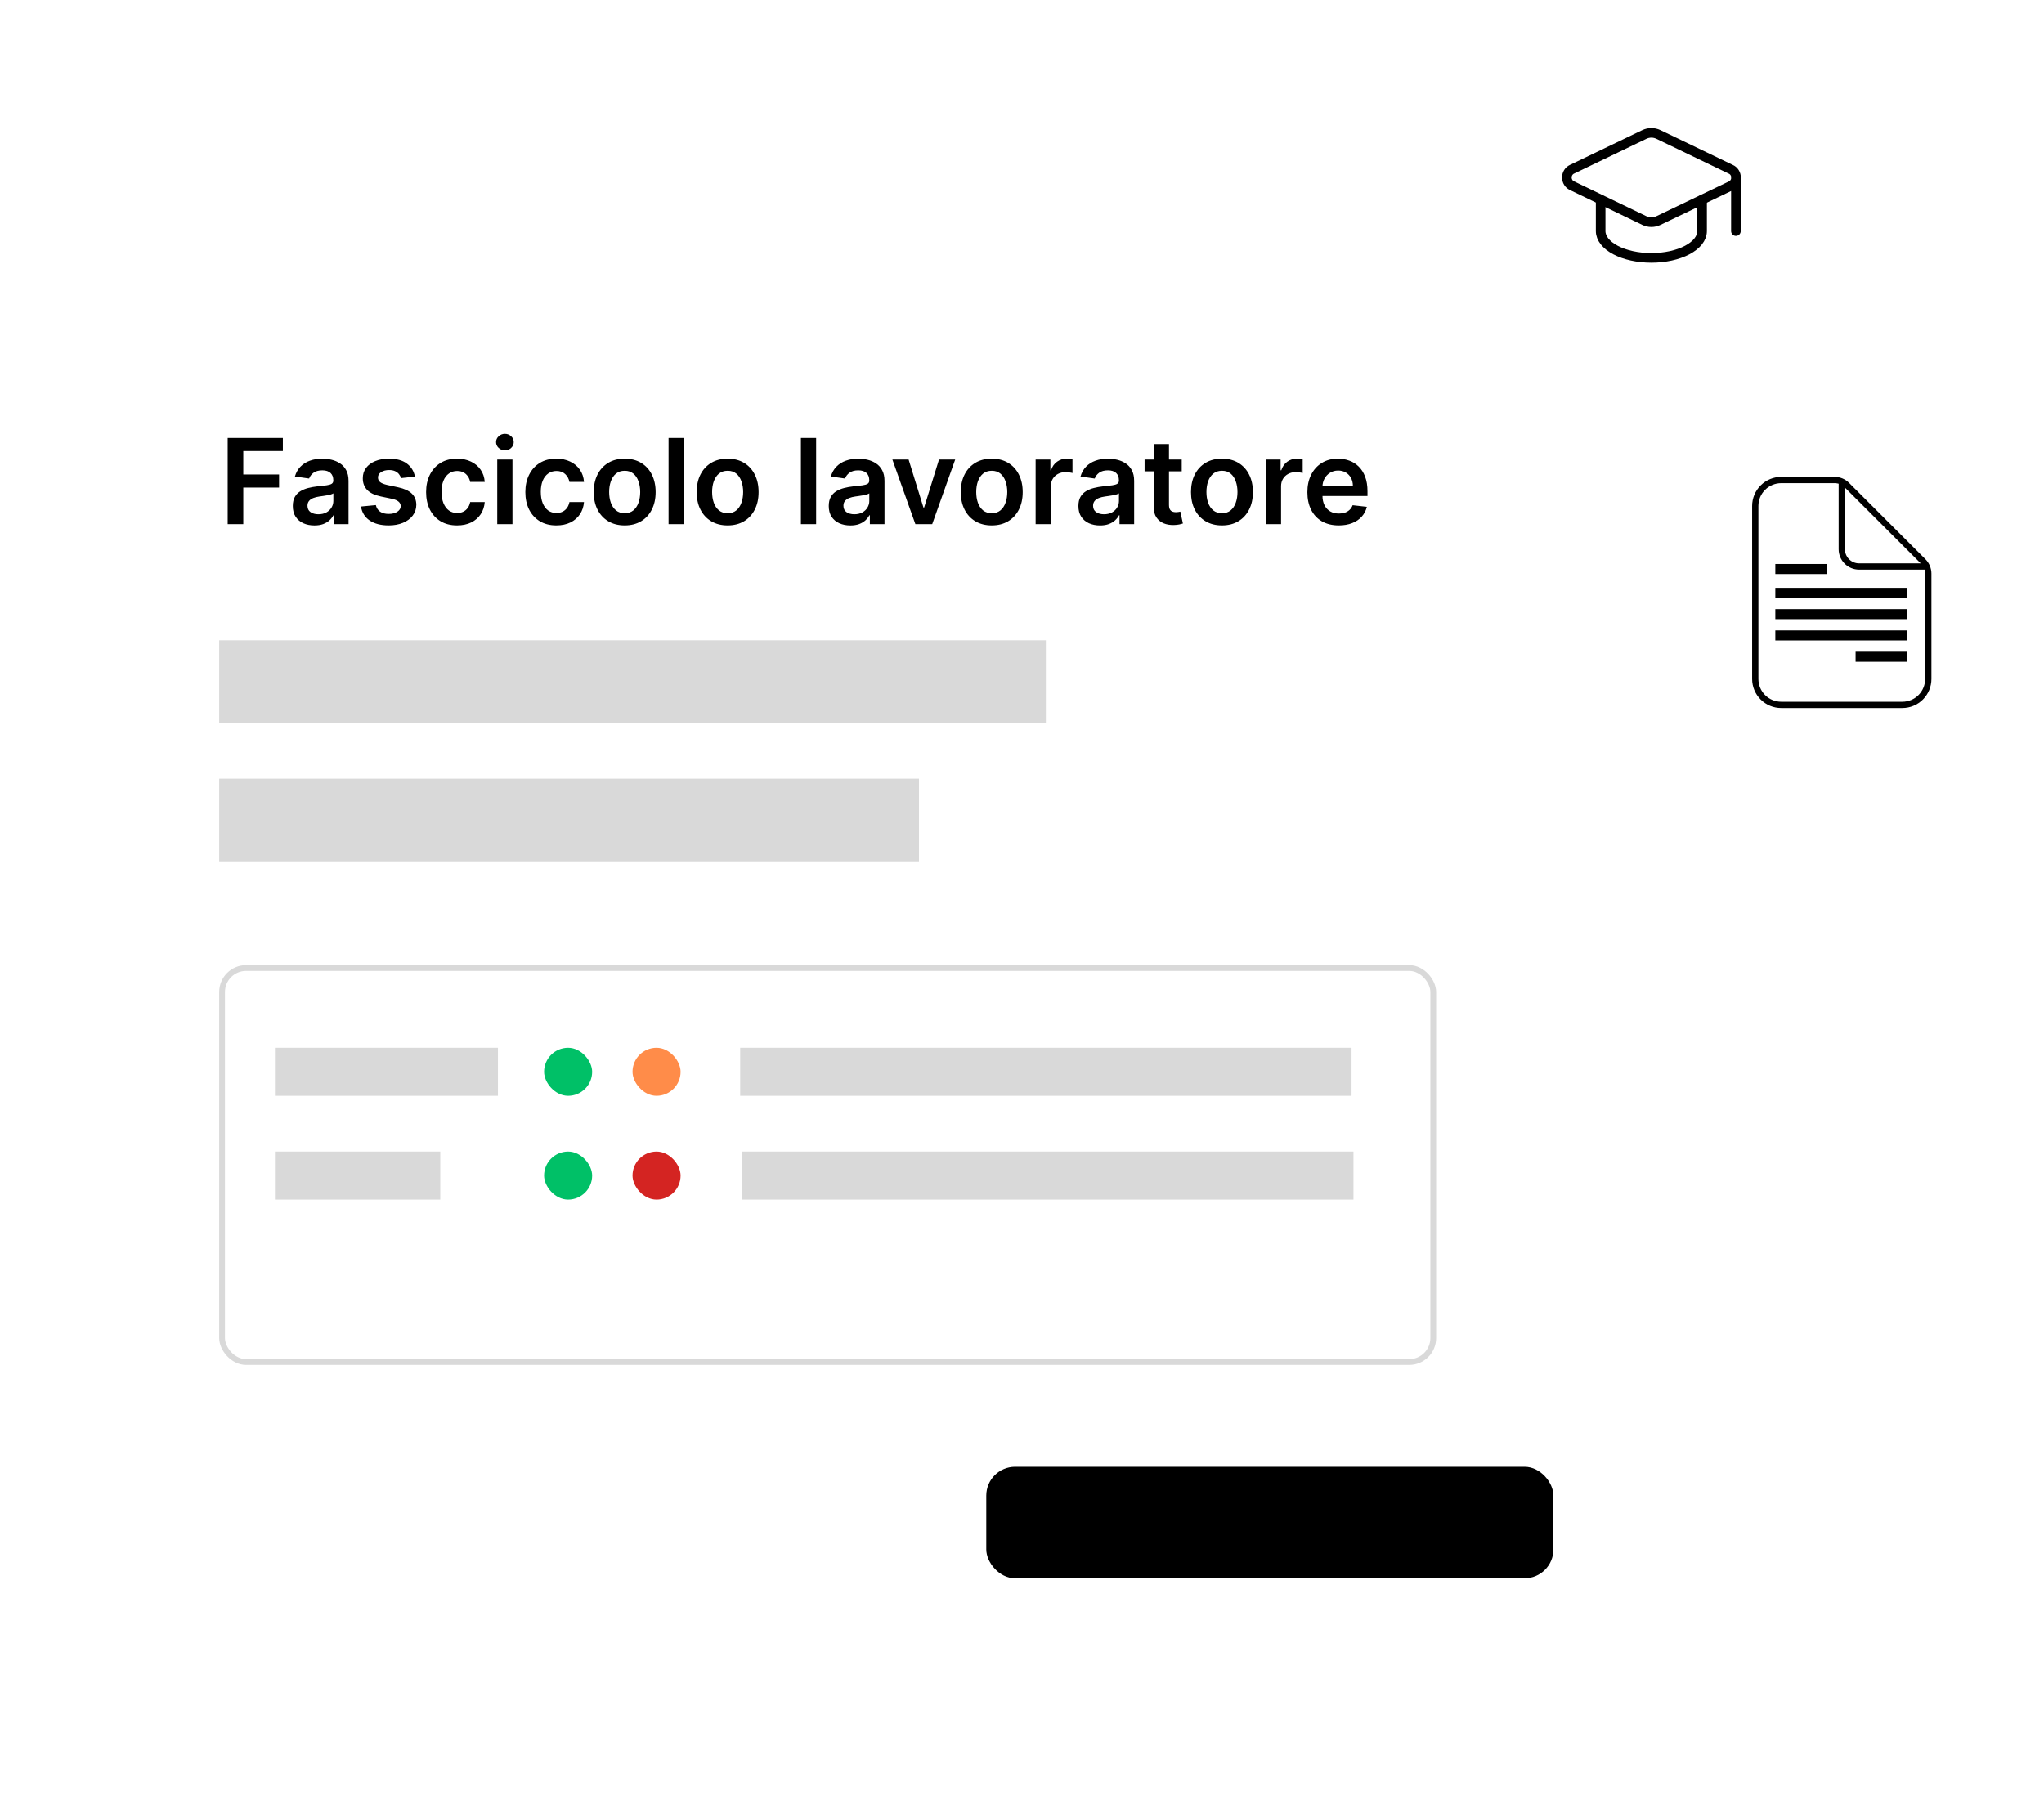
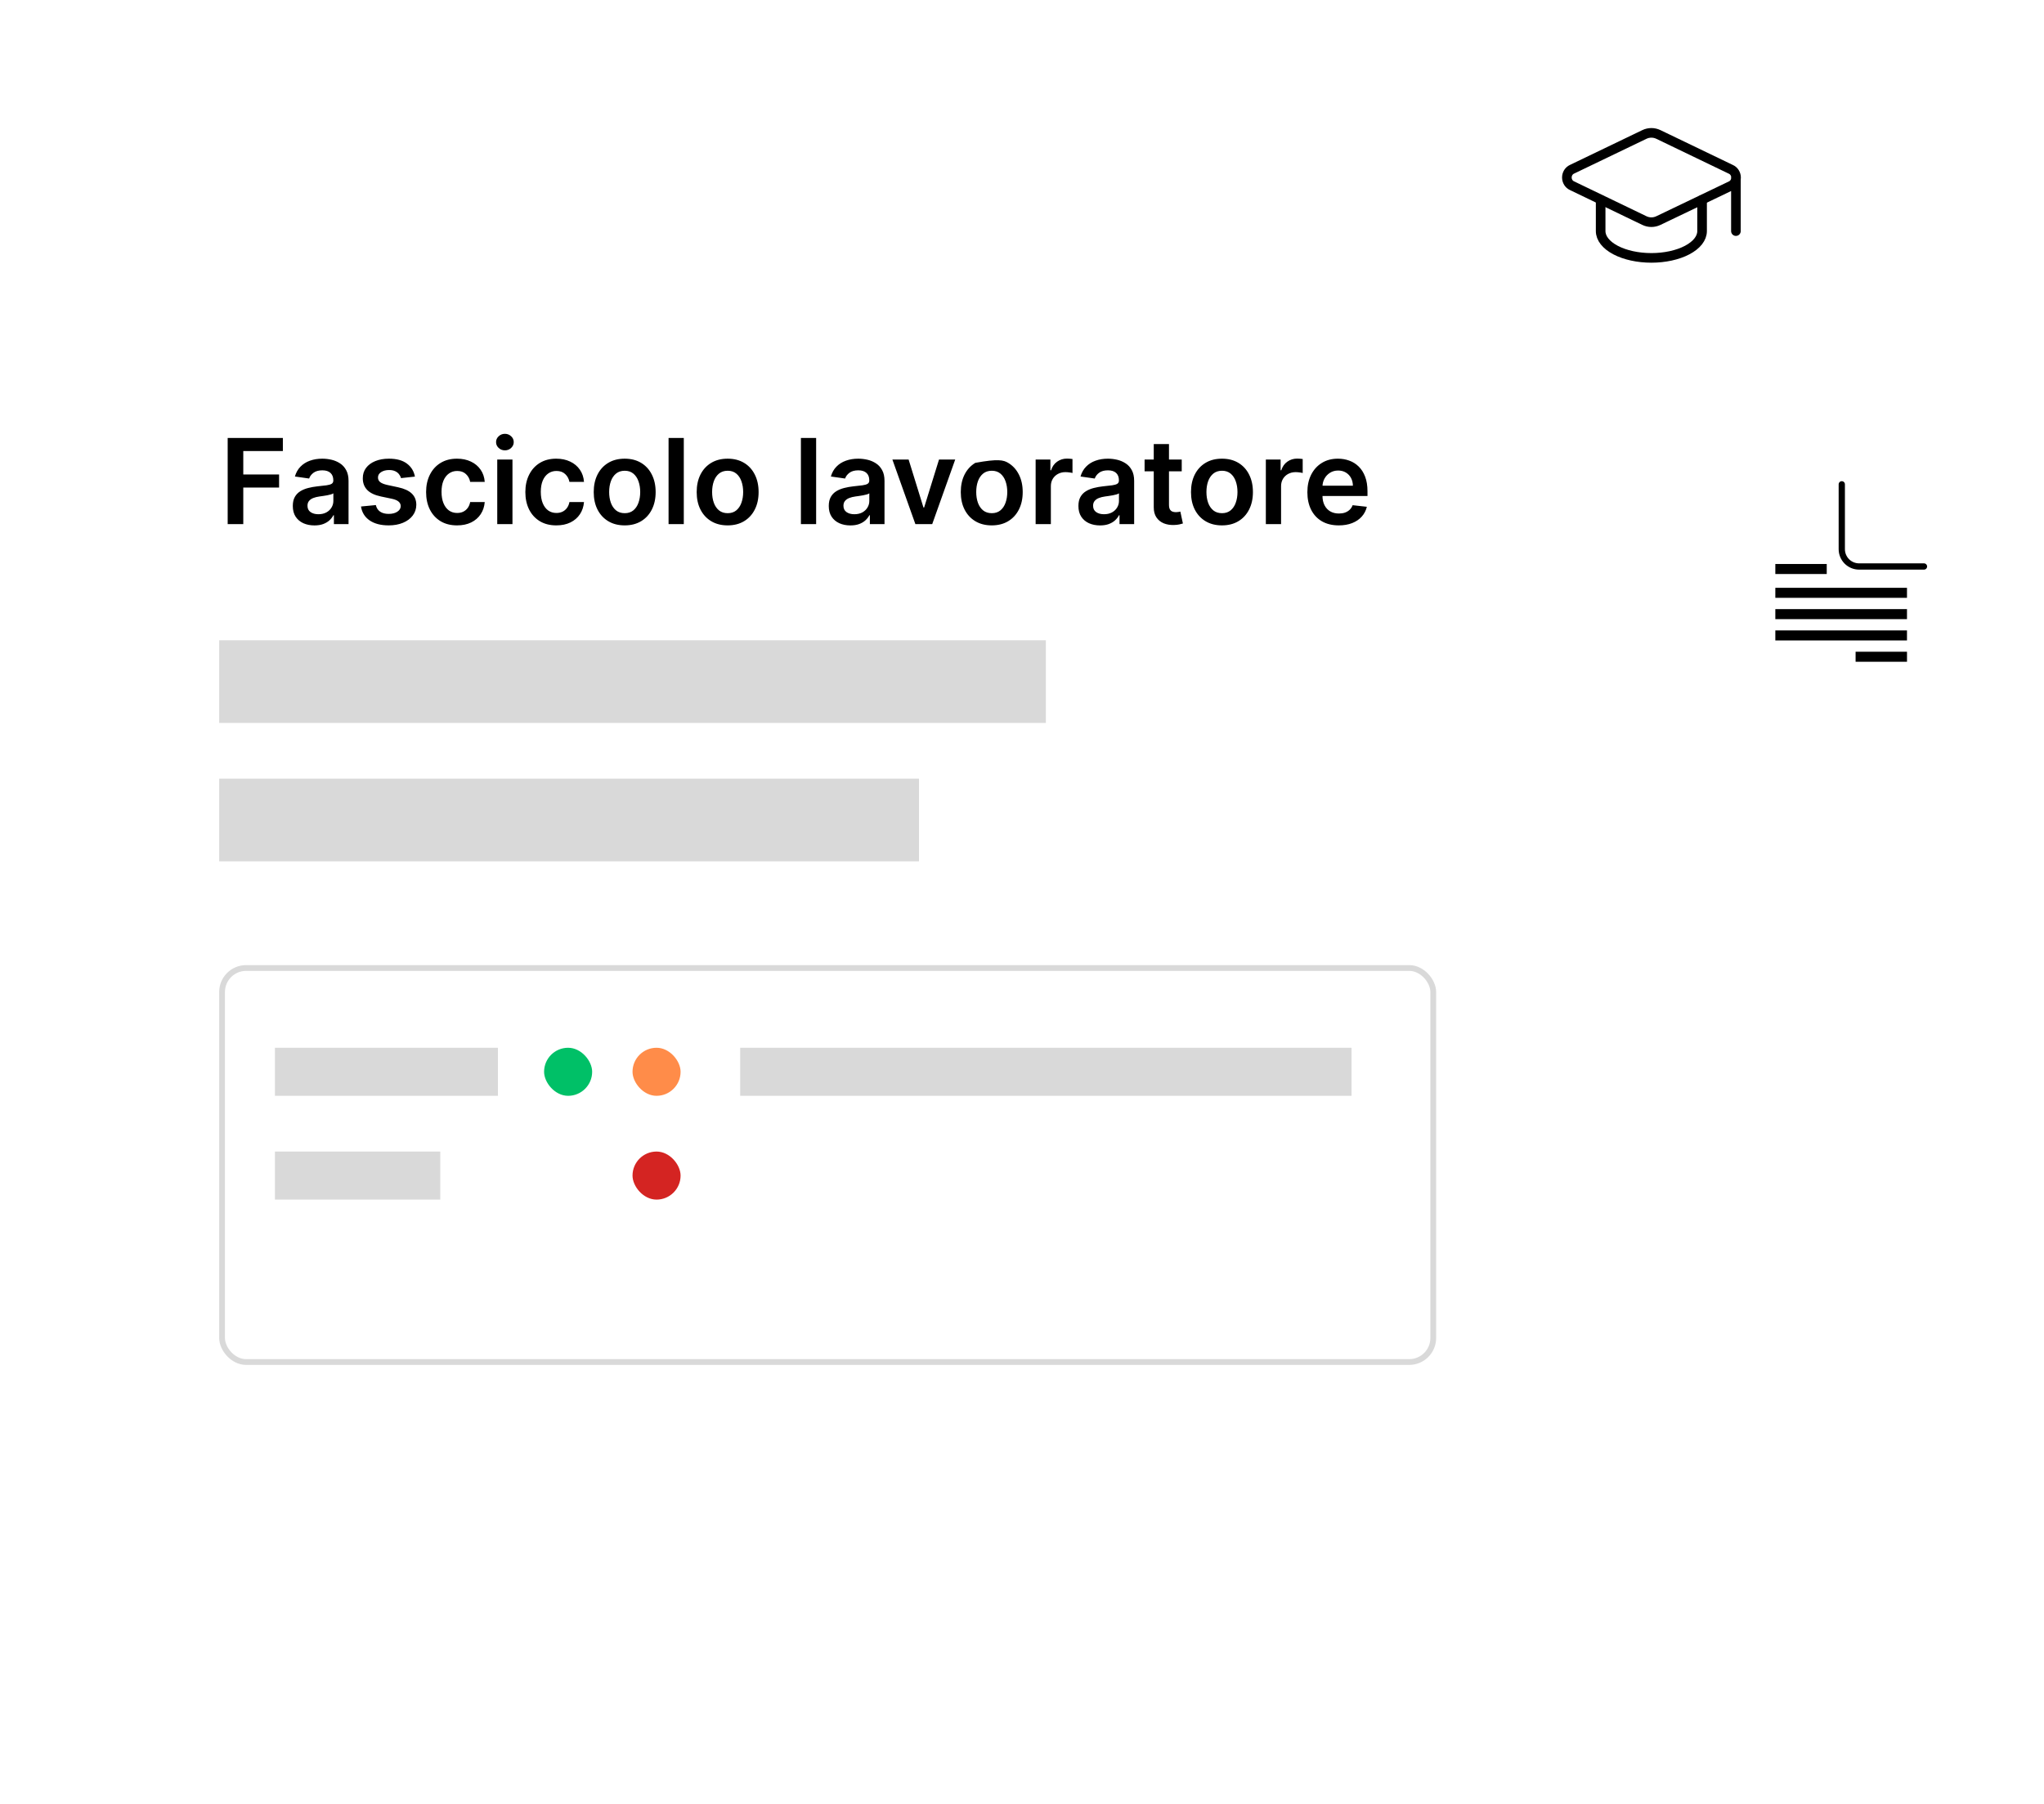
<svg xmlns="http://www.w3.org/2000/svg" width="316" height="279" viewBox="0 0 316 279" fill="none">
  <g filter="url(#filter0_d_2882_3965)">
    <rect x="5.945" y="37.784" width="257.988" height="233.319" rx="21.994" fill="white" />
  </g>
-   <path d="M35.199 81.048V67.728H43.731V69.751H37.611V73.367H43.146V75.39H37.611V81.048H35.199ZM48.61 81.249C47.977 81.249 47.407 81.136 46.9 80.911C46.397 80.681 45.998 80.343 45.703 79.897C45.413 79.45 45.267 78.899 45.267 78.245C45.267 77.681 45.371 77.215 45.58 76.846C45.788 76.478 46.072 76.183 46.432 75.962C46.791 75.741 47.197 75.574 47.648 75.461C48.103 75.344 48.573 75.26 49.059 75.207C49.644 75.147 50.119 75.093 50.483 75.045C50.847 74.993 51.112 74.915 51.277 74.811C51.446 74.702 51.53 74.535 51.53 74.31V74.271C51.53 73.781 51.385 73.402 51.095 73.133C50.804 72.864 50.386 72.73 49.839 72.73C49.263 72.73 48.805 72.855 48.467 73.107C48.133 73.358 47.908 73.655 47.791 73.998L45.593 73.686C45.766 73.079 46.052 72.571 46.451 72.164C46.85 71.752 47.338 71.444 47.914 71.24C48.491 71.032 49.128 70.928 49.826 70.928C50.308 70.928 50.787 70.985 51.264 71.097C51.741 71.21 52.176 71.396 52.571 71.657C52.965 71.912 53.282 72.261 53.52 72.704C53.763 73.146 53.885 73.699 53.885 74.362V81.048H51.621V79.675H51.543C51.4 79.953 51.199 80.213 50.938 80.456C50.683 80.694 50.36 80.887 49.969 81.035C49.584 81.178 49.131 81.249 48.61 81.249ZM49.222 79.519C49.694 79.519 50.104 79.426 50.451 79.24C50.798 79.049 51.064 78.797 51.251 78.485C51.441 78.173 51.537 77.833 51.537 77.464V76.287C51.463 76.348 51.337 76.404 51.16 76.456C50.986 76.508 50.791 76.554 50.574 76.593C50.358 76.632 50.143 76.666 49.931 76.697C49.718 76.727 49.534 76.753 49.378 76.775C49.026 76.823 48.712 76.901 48.435 77.009C48.157 77.117 47.938 77.269 47.778 77.464C47.617 77.655 47.537 77.902 47.537 78.206C47.537 78.639 47.696 78.966 48.012 79.188C48.328 79.409 48.732 79.519 49.222 79.519ZM64.147 73.699L62.001 73.933C61.94 73.716 61.834 73.512 61.682 73.322C61.535 73.131 61.335 72.977 61.084 72.86C60.833 72.743 60.525 72.684 60.16 72.684C59.67 72.684 59.259 72.79 58.925 73.003C58.595 73.215 58.433 73.491 58.437 73.829C58.433 74.119 58.539 74.356 58.756 74.538C58.977 74.72 59.341 74.869 59.848 74.986L61.552 75.351C62.497 75.554 63.2 75.877 63.659 76.32C64.123 76.762 64.357 77.341 64.362 78.056C64.357 78.685 64.173 79.24 63.809 79.721C63.449 80.198 62.948 80.571 62.307 80.84C61.665 81.108 60.928 81.243 60.095 81.243C58.873 81.243 57.889 80.987 57.143 80.475C56.397 79.959 55.953 79.242 55.81 78.323L58.105 78.102C58.209 78.552 58.431 78.893 58.769 79.123C59.107 79.352 59.547 79.467 60.089 79.467C60.648 79.467 61.097 79.352 61.435 79.123C61.778 78.893 61.949 78.609 61.949 78.271C61.949 77.984 61.838 77.748 61.617 77.562C61.401 77.375 61.062 77.232 60.603 77.132L58.899 76.775C57.941 76.575 57.232 76.239 56.772 75.767C56.313 75.29 56.085 74.687 56.089 73.959C56.085 73.343 56.252 72.81 56.59 72.359C56.933 71.904 57.407 71.552 58.014 71.305C58.626 71.054 59.33 70.928 60.128 70.928C61.299 70.928 62.22 71.177 62.892 71.676C63.568 72.175 63.987 72.849 64.147 73.699ZM70.66 81.243C69.663 81.243 68.807 81.024 68.091 80.586C67.38 80.148 66.832 79.543 66.446 78.771C66.064 77.995 65.874 77.102 65.874 76.092C65.874 75.077 66.069 74.182 66.459 73.406C66.849 72.626 67.4 72.019 68.111 71.585C68.826 71.147 69.672 70.928 70.647 70.928C71.458 70.928 72.176 71.078 72.8 71.377C73.429 71.672 73.929 72.09 74.302 72.632C74.675 73.17 74.888 73.798 74.94 74.518H72.689C72.598 74.037 72.382 73.636 72.039 73.315C71.701 72.99 71.248 72.827 70.68 72.827C70.199 72.827 69.776 72.957 69.412 73.217C69.047 73.473 68.763 73.842 68.56 74.323C68.36 74.804 68.26 75.381 68.26 76.053C68.26 76.734 68.36 77.319 68.56 77.809C68.759 78.294 69.039 78.669 69.399 78.934C69.763 79.194 70.19 79.324 70.68 79.324C71.027 79.324 71.337 79.259 71.61 79.129C71.887 78.995 72.119 78.802 72.306 78.55C72.492 78.299 72.62 77.993 72.689 77.633H74.94C74.883 78.34 74.675 78.966 74.315 79.513C73.955 80.055 73.466 80.48 72.846 80.787C72.225 81.091 71.497 81.243 70.66 81.243ZM76.873 81.048V71.058H79.227V81.048H76.873ZM78.056 69.641C77.683 69.641 77.363 69.517 77.094 69.27C76.825 69.018 76.691 68.717 76.691 68.366C76.691 68.01 76.825 67.709 77.094 67.462C77.363 67.21 77.683 67.085 78.056 67.085C78.434 67.085 78.754 67.21 79.019 67.462C79.288 67.709 79.422 68.01 79.422 68.366C79.422 68.717 79.288 69.018 79.019 69.27C78.754 69.517 78.434 69.641 78.056 69.641ZM86.005 81.243C85.008 81.243 84.152 81.024 83.436 80.586C82.725 80.148 82.177 79.543 81.791 78.771C81.409 77.995 81.219 77.102 81.219 76.092C81.219 75.077 81.414 74.182 81.804 73.406C82.194 72.626 82.745 72.019 83.456 71.585C84.171 71.147 85.017 70.928 85.992 70.928C86.803 70.928 87.521 71.078 88.145 71.377C88.774 71.672 89.274 72.09 89.647 72.632C90.02 73.17 90.233 73.798 90.285 74.518H88.034C87.943 74.037 87.727 73.636 87.384 73.315C87.046 72.99 86.593 72.827 86.025 72.827C85.543 72.827 85.121 72.957 84.757 73.217C84.392 73.473 84.108 73.842 83.905 74.323C83.705 74.804 83.606 75.381 83.606 76.053C83.606 76.734 83.705 77.319 83.905 77.809C84.104 78.294 84.384 78.669 84.744 78.934C85.108 79.194 85.535 79.324 86.025 79.324C86.372 79.324 86.682 79.259 86.955 79.129C87.232 78.995 87.464 78.802 87.651 78.55C87.837 78.299 87.965 77.993 88.034 77.633H90.285C90.228 78.34 90.02 78.966 89.66 79.513C89.3 80.055 88.811 80.48 88.191 80.787C87.57 81.091 86.842 81.243 86.005 81.243ZM96.575 81.243C95.6 81.243 94.754 81.028 94.039 80.599C93.323 80.17 92.768 79.569 92.374 78.797C91.984 78.026 91.788 77.124 91.788 76.092C91.788 75.06 91.984 74.156 92.374 73.38C92.768 72.604 93.323 72.001 94.039 71.572C94.754 71.143 95.6 70.928 96.575 70.928C97.551 70.928 98.396 71.143 99.111 71.572C99.827 72.001 100.38 72.604 100.77 73.38C101.164 74.156 101.362 75.06 101.362 76.092C101.362 77.124 101.164 78.026 100.77 78.797C100.38 79.569 99.827 80.17 99.111 80.599C98.396 81.028 97.551 81.243 96.575 81.243ZM96.588 79.357C97.117 79.357 97.559 79.212 97.915 78.921C98.27 78.626 98.535 78.232 98.708 77.737C98.886 77.243 98.975 76.692 98.975 76.085C98.975 75.474 98.886 74.921 98.708 74.427C98.535 73.928 98.27 73.532 97.915 73.237C97.559 72.942 97.117 72.795 96.588 72.795C96.046 72.795 95.595 72.942 95.235 73.237C94.88 73.532 94.613 73.928 94.435 74.427C94.262 74.921 94.175 75.474 94.175 76.085C94.175 76.692 94.262 77.243 94.435 77.737C94.613 78.232 94.88 78.626 95.235 78.921C95.595 79.212 96.046 79.357 96.588 79.357ZM105.714 67.728V81.048H103.36V67.728H105.714ZM112.492 81.243C111.517 81.243 110.671 81.028 109.956 80.599C109.241 80.17 108.686 79.569 108.291 78.797C107.901 78.026 107.706 77.124 107.706 76.092C107.706 75.06 107.901 74.156 108.291 73.38C108.686 72.604 109.241 72.001 109.956 71.572C110.671 71.143 111.517 70.928 112.492 70.928C113.468 70.928 114.313 71.143 115.029 71.572C115.744 72.001 116.297 72.604 116.687 73.38C117.082 74.156 117.279 75.06 117.279 76.092C117.279 77.124 117.082 78.026 116.687 78.797C116.297 79.569 115.744 80.17 115.029 80.599C114.313 81.028 113.468 81.243 112.492 81.243ZM112.505 79.357C113.034 79.357 113.477 79.212 113.832 78.921C114.188 78.626 114.452 78.232 114.625 77.737C114.803 77.243 114.892 76.692 114.892 76.085C114.892 75.474 114.803 74.921 114.625 74.427C114.452 73.928 114.188 73.532 113.832 73.237C113.477 72.942 113.034 72.795 112.505 72.795C111.963 72.795 111.512 72.942 111.153 73.237C110.797 73.532 110.53 73.928 110.353 74.427C110.179 74.921 110.093 75.474 110.093 76.085C110.093 76.692 110.179 77.243 110.353 77.737C110.53 78.232 110.797 78.626 111.153 78.921C111.512 79.212 111.963 79.357 112.505 79.357ZM126.174 67.728V81.048H123.82V67.728H126.174ZM131.47 81.249C130.836 81.249 130.266 81.136 129.759 80.911C129.256 80.681 128.857 80.343 128.562 79.897C128.272 79.45 128.127 78.899 128.127 78.245C128.127 77.681 128.231 77.215 128.439 76.846C128.647 76.478 128.931 76.183 129.291 75.962C129.651 75.741 130.056 75.574 130.507 75.461C130.962 75.344 131.433 75.26 131.918 75.207C132.504 75.147 132.978 75.093 133.343 75.045C133.707 74.993 133.971 74.915 134.136 74.811C134.305 74.702 134.39 74.535 134.39 74.31V74.271C134.39 73.781 134.244 73.402 133.954 73.133C133.663 72.864 133.245 72.73 132.699 72.73C132.122 72.73 131.665 72.855 131.326 73.107C130.993 73.358 130.767 73.655 130.65 73.998L128.452 73.686C128.625 73.079 128.911 72.571 129.31 72.164C129.709 71.752 130.197 71.444 130.774 71.24C131.35 71.032 131.988 70.928 132.686 70.928C133.167 70.928 133.646 70.985 134.123 71.097C134.6 71.21 135.036 71.396 135.43 71.657C135.825 71.912 136.141 72.261 136.38 72.704C136.622 73.146 136.744 73.699 136.744 74.362V81.048H134.481V79.675H134.403C134.259 79.953 134.058 80.213 133.798 80.456C133.542 80.694 133.219 80.887 132.829 81.035C132.443 81.178 131.99 81.249 131.47 81.249ZM132.081 79.519C132.553 79.519 132.963 79.426 133.31 79.24C133.657 79.049 133.923 78.797 134.11 78.485C134.301 78.173 134.396 77.833 134.396 77.464V76.287C134.322 76.348 134.197 76.404 134.019 76.456C133.845 76.508 133.65 76.554 133.434 76.593C133.217 76.632 133.002 76.666 132.79 76.697C132.577 76.727 132.393 76.753 132.237 76.775C131.886 76.823 131.571 76.901 131.294 77.009C131.016 77.117 130.797 77.269 130.637 77.464C130.477 77.655 130.396 77.902 130.396 78.206C130.396 78.639 130.555 78.966 130.871 79.188C131.188 79.409 131.591 79.519 132.081 79.519ZM147.676 71.058L144.119 81.048H141.517L137.96 71.058H140.47L142.766 78.479H142.87L145.172 71.058H147.676ZM153.323 81.243C152.347 81.243 151.502 81.028 150.786 80.599C150.071 80.17 149.516 79.569 149.122 78.797C148.731 78.026 148.536 77.124 148.536 76.092C148.536 75.06 148.731 74.156 149.122 73.38C149.516 72.604 150.071 72.001 150.786 71.572C151.502 71.143 152.347 70.928 153.323 70.928C154.298 70.928 155.144 71.143 155.859 71.572C156.575 72.001 157.127 72.604 157.518 73.38C157.912 74.156 158.109 75.06 158.109 76.092C158.109 77.124 157.912 78.026 157.518 78.797C157.127 79.569 156.575 80.17 155.859 80.599C155.144 81.028 154.298 81.243 153.323 81.243ZM153.336 79.357C153.865 79.357 154.307 79.212 154.663 78.921C155.018 78.626 155.283 78.232 155.456 77.737C155.634 77.243 155.723 76.692 155.723 76.085C155.723 75.474 155.634 74.921 155.456 74.427C155.283 73.928 155.018 73.532 154.663 73.237C154.307 72.942 153.865 72.795 153.336 72.795C152.794 72.795 152.343 72.942 151.983 73.237C151.628 73.532 151.361 73.928 151.183 74.427C151.01 74.921 150.923 75.474 150.923 76.085C150.923 76.692 151.01 77.243 151.183 77.737C151.361 78.232 151.628 78.626 151.983 78.921C152.343 79.212 152.794 79.357 153.336 79.357ZM160.108 81.048V71.058H162.39V72.723H162.494C162.676 72.147 162.989 71.702 163.431 71.39C163.877 71.073 164.387 70.915 164.959 70.915C165.089 70.915 165.234 70.922 165.395 70.935C165.56 70.943 165.696 70.959 165.805 70.98V73.146C165.705 73.111 165.547 73.081 165.33 73.055C165.117 73.025 164.911 73.009 164.712 73.009C164.283 73.009 163.897 73.103 163.554 73.289C163.216 73.471 162.95 73.725 162.754 74.05C162.559 74.375 162.462 74.75 162.462 75.175V81.048H160.108ZM170.064 81.249C169.431 81.249 168.861 81.136 168.354 80.911C167.851 80.681 167.452 80.343 167.157 79.897C166.867 79.45 166.722 78.899 166.722 78.245C166.722 77.681 166.826 77.215 167.034 76.846C167.242 76.478 167.526 76.183 167.886 75.962C168.246 75.741 168.651 75.574 169.102 75.461C169.557 75.344 170.028 75.26 170.513 75.207C171.098 75.147 171.573 75.093 171.937 75.045C172.302 74.993 172.566 74.915 172.731 74.811C172.9 74.702 172.984 74.535 172.984 74.31V74.271C172.984 73.781 172.839 73.402 172.549 73.133C172.258 72.864 171.84 72.73 171.294 72.73C170.717 72.73 170.26 72.855 169.921 73.107C169.587 73.358 169.362 73.655 169.245 73.998L167.047 73.686C167.22 73.079 167.506 72.571 167.905 72.164C168.304 71.752 168.792 71.444 169.369 71.24C169.945 71.032 170.583 70.928 171.281 70.928C171.762 70.928 172.241 70.985 172.718 71.097C173.195 71.21 173.63 71.396 174.025 71.657C174.42 71.912 174.736 72.261 174.975 72.704C175.217 73.146 175.339 73.699 175.339 74.362V81.048H173.076V79.675H172.997C172.854 79.953 172.653 80.213 172.393 80.456C172.137 80.694 171.814 80.887 171.424 81.035C171.038 81.178 170.585 81.249 170.064 81.249ZM170.676 79.519C171.148 79.519 171.558 79.426 171.905 79.24C172.252 79.049 172.518 78.797 172.705 78.485C172.896 78.173 172.991 77.833 172.991 77.464V76.287C172.917 76.348 172.792 76.404 172.614 76.456C172.44 76.508 172.245 76.554 172.028 76.593C171.812 76.632 171.597 76.666 171.385 76.697C171.172 76.727 170.988 76.753 170.832 76.775C170.481 76.823 170.166 76.901 169.889 77.009C169.611 77.117 169.392 77.269 169.232 77.464C169.072 77.655 168.991 77.902 168.991 78.206C168.991 78.639 169.15 78.966 169.466 79.188C169.783 79.409 170.186 79.519 170.676 79.519ZM182.694 71.058V72.879H176.952V71.058H182.694ZM178.369 68.665H180.724V78.043C180.724 78.359 180.771 78.602 180.867 78.771C180.966 78.936 181.096 79.049 181.257 79.11C181.417 79.17 181.595 79.201 181.79 79.201C181.938 79.201 182.072 79.19 182.193 79.168C182.319 79.146 182.415 79.127 182.48 79.11L182.876 80.95C182.751 80.993 182.571 81.041 182.336 81.093C182.107 81.145 181.825 81.175 181.491 81.184C180.901 81.201 180.37 81.113 179.898 80.918C179.425 80.718 179.05 80.41 178.773 79.994C178.499 79.578 178.365 79.058 178.369 78.433V68.665ZM188.913 81.243C187.938 81.243 187.092 81.028 186.377 80.599C185.661 80.17 185.106 79.569 184.712 78.797C184.322 78.026 184.127 77.124 184.127 76.092C184.127 75.06 184.322 74.156 184.712 73.38C185.106 72.604 185.661 72.001 186.377 71.572C187.092 71.143 187.938 70.928 188.913 70.928C189.889 70.928 190.734 71.143 191.449 71.572C192.165 72.001 192.718 72.604 193.108 73.38C193.502 74.156 193.7 75.06 193.7 76.092C193.7 77.124 193.502 78.026 193.108 78.797C192.718 79.569 192.165 80.17 191.449 80.599C190.734 81.028 189.889 81.243 188.913 81.243ZM188.926 79.357C189.455 79.357 189.897 79.212 190.253 78.921C190.608 78.626 190.873 78.232 191.046 77.737C191.224 77.243 191.313 76.692 191.313 76.085C191.313 75.474 191.224 74.921 191.046 74.427C190.873 73.928 190.608 73.532 190.253 73.237C189.897 72.942 189.455 72.795 188.926 72.795C188.384 72.795 187.933 72.942 187.573 73.237C187.218 73.532 186.951 73.928 186.773 74.427C186.6 74.921 186.513 75.474 186.513 76.085C186.513 76.692 186.6 77.243 186.773 77.737C186.951 78.232 187.218 78.626 187.573 78.921C187.933 79.212 188.384 79.357 188.926 79.357ZM195.698 81.048V71.058H197.981V72.723H198.085C198.267 72.147 198.579 71.702 199.021 71.39C199.468 71.073 199.977 70.915 200.549 70.915C200.68 70.915 200.825 70.922 200.985 70.935C201.15 70.943 201.287 70.959 201.395 70.98V73.146C201.295 73.111 201.137 73.081 200.92 73.055C200.708 73.025 200.502 73.009 200.302 73.009C199.873 73.009 199.487 73.103 199.145 73.289C198.807 73.471 198.54 73.725 198.345 74.05C198.15 74.375 198.052 74.75 198.052 75.175V81.048H195.698ZM206.97 81.243C205.969 81.243 205.104 81.035 204.375 80.618C203.651 80.198 203.094 79.604 202.704 78.836C202.314 78.065 202.118 77.156 202.118 76.112C202.118 75.084 202.314 74.182 202.704 73.406C203.098 72.626 203.649 72.019 204.356 71.585C205.062 71.147 205.893 70.928 206.846 70.928C207.462 70.928 208.043 71.028 208.589 71.227C209.14 71.422 209.626 71.726 210.046 72.138C210.471 72.55 210.805 73.074 211.048 73.712C211.291 74.345 211.412 75.099 211.412 75.975V76.697H203.224V75.11H209.155C209.151 74.659 209.053 74.258 208.863 73.907C208.672 73.551 208.405 73.272 208.063 73.068C207.724 72.864 207.33 72.762 206.879 72.762C206.398 72.762 205.975 72.879 205.611 73.113C205.247 73.343 204.963 73.647 204.759 74.024C204.559 74.397 204.458 74.806 204.453 75.253V76.638C204.453 77.219 204.559 77.718 204.772 78.134C204.984 78.546 205.281 78.862 205.663 79.084C206.044 79.3 206.491 79.409 207.003 79.409C207.345 79.409 207.655 79.361 207.933 79.266C208.21 79.166 208.451 79.021 208.654 78.83C208.858 78.639 209.012 78.403 209.116 78.121L211.314 78.368C211.176 78.949 210.911 79.456 210.521 79.89C210.135 80.319 209.641 80.653 209.038 80.891C208.435 81.126 207.746 81.243 206.97 81.243Z" fill="black" />
+   <path d="M35.199 81.048V67.728H43.731V69.751H37.611V73.367H43.146V75.39H37.611V81.048H35.199ZM48.61 81.249C47.977 81.249 47.407 81.136 46.9 80.911C46.397 80.681 45.998 80.343 45.703 79.897C45.413 79.45 45.267 78.899 45.267 78.245C45.267 77.681 45.371 77.215 45.58 76.846C45.788 76.478 46.072 76.183 46.432 75.962C46.791 75.741 47.197 75.574 47.648 75.461C48.103 75.344 48.573 75.26 49.059 75.207C49.644 75.147 50.119 75.093 50.483 75.045C50.847 74.993 51.112 74.915 51.277 74.811C51.446 74.702 51.53 74.535 51.53 74.31V74.271C51.53 73.781 51.385 73.402 51.095 73.133C50.804 72.864 50.386 72.73 49.839 72.73C49.263 72.73 48.805 72.855 48.467 73.107C48.133 73.358 47.908 73.655 47.791 73.998L45.593 73.686C45.766 73.079 46.052 72.571 46.451 72.164C46.85 71.752 47.338 71.444 47.914 71.24C48.491 71.032 49.128 70.928 49.826 70.928C50.308 70.928 50.787 70.985 51.264 71.097C51.741 71.21 52.176 71.396 52.571 71.657C52.965 71.912 53.282 72.261 53.52 72.704C53.763 73.146 53.885 73.699 53.885 74.362V81.048H51.621V79.675H51.543C51.4 79.953 51.199 80.213 50.938 80.456C50.683 80.694 50.36 80.887 49.969 81.035C49.584 81.178 49.131 81.249 48.61 81.249ZM49.222 79.519C49.694 79.519 50.104 79.426 50.451 79.24C50.798 79.049 51.064 78.797 51.251 78.485C51.441 78.173 51.537 77.833 51.537 77.464V76.287C51.463 76.348 51.337 76.404 51.16 76.456C50.986 76.508 50.791 76.554 50.574 76.593C50.358 76.632 50.143 76.666 49.931 76.697C49.718 76.727 49.534 76.753 49.378 76.775C49.026 76.823 48.712 76.901 48.435 77.009C48.157 77.117 47.938 77.269 47.778 77.464C47.617 77.655 47.537 77.902 47.537 78.206C47.537 78.639 47.696 78.966 48.012 79.188C48.328 79.409 48.732 79.519 49.222 79.519ZM64.147 73.699L62.001 73.933C61.94 73.716 61.834 73.512 61.682 73.322C61.535 73.131 61.335 72.977 61.084 72.86C60.833 72.743 60.525 72.684 60.16 72.684C59.67 72.684 59.259 72.79 58.925 73.003C58.595 73.215 58.433 73.491 58.437 73.829C58.433 74.119 58.539 74.356 58.756 74.538C58.977 74.72 59.341 74.869 59.848 74.986L61.552 75.351C62.497 75.554 63.2 75.877 63.659 76.32C64.123 76.762 64.357 77.341 64.362 78.056C64.357 78.685 64.173 79.24 63.809 79.721C63.449 80.198 62.948 80.571 62.307 80.84C61.665 81.108 60.928 81.243 60.095 81.243C58.873 81.243 57.889 80.987 57.143 80.475C56.397 79.959 55.953 79.242 55.81 78.323L58.105 78.102C58.209 78.552 58.431 78.893 58.769 79.123C59.107 79.352 59.547 79.467 60.089 79.467C60.648 79.467 61.097 79.352 61.435 79.123C61.778 78.893 61.949 78.609 61.949 78.271C61.949 77.984 61.838 77.748 61.617 77.562C61.401 77.375 61.062 77.232 60.603 77.132L58.899 76.775C57.941 76.575 57.232 76.239 56.772 75.767C56.313 75.29 56.085 74.687 56.089 73.959C56.085 73.343 56.252 72.81 56.59 72.359C56.933 71.904 57.407 71.552 58.014 71.305C58.626 71.054 59.33 70.928 60.128 70.928C61.299 70.928 62.22 71.177 62.892 71.676C63.568 72.175 63.987 72.849 64.147 73.699ZM70.66 81.243C69.663 81.243 68.807 81.024 68.091 80.586C67.38 80.148 66.832 79.543 66.446 78.771C66.064 77.995 65.874 77.102 65.874 76.092C65.874 75.077 66.069 74.182 66.459 73.406C66.849 72.626 67.4 72.019 68.111 71.585C68.826 71.147 69.672 70.928 70.647 70.928C71.458 70.928 72.176 71.078 72.8 71.377C73.429 71.672 73.929 72.09 74.302 72.632C74.675 73.17 74.888 73.798 74.94 74.518H72.689C72.598 74.037 72.382 73.636 72.039 73.315C71.701 72.99 71.248 72.827 70.68 72.827C70.199 72.827 69.776 72.957 69.412 73.217C69.047 73.473 68.763 73.842 68.56 74.323C68.36 74.804 68.26 75.381 68.26 76.053C68.26 76.734 68.36 77.319 68.56 77.809C68.759 78.294 69.039 78.669 69.399 78.934C69.763 79.194 70.19 79.324 70.68 79.324C71.027 79.324 71.337 79.259 71.61 79.129C71.887 78.995 72.119 78.802 72.306 78.55C72.492 78.299 72.62 77.993 72.689 77.633H74.94C74.883 78.34 74.675 78.966 74.315 79.513C73.955 80.055 73.466 80.48 72.846 80.787C72.225 81.091 71.497 81.243 70.66 81.243ZM76.873 81.048V71.058H79.227V81.048H76.873ZM78.056 69.641C77.683 69.641 77.363 69.517 77.094 69.27C76.825 69.018 76.691 68.717 76.691 68.366C76.691 68.01 76.825 67.709 77.094 67.462C77.363 67.21 77.683 67.085 78.056 67.085C78.434 67.085 78.754 67.21 79.019 67.462C79.288 67.709 79.422 68.01 79.422 68.366C79.422 68.717 79.288 69.018 79.019 69.27C78.754 69.517 78.434 69.641 78.056 69.641ZM86.005 81.243C85.008 81.243 84.152 81.024 83.436 80.586C82.725 80.148 82.177 79.543 81.791 78.771C81.409 77.995 81.219 77.102 81.219 76.092C81.219 75.077 81.414 74.182 81.804 73.406C82.194 72.626 82.745 72.019 83.456 71.585C84.171 71.147 85.017 70.928 85.992 70.928C86.803 70.928 87.521 71.078 88.145 71.377C88.774 71.672 89.274 72.09 89.647 72.632C90.02 73.17 90.233 73.798 90.285 74.518H88.034C87.943 74.037 87.727 73.636 87.384 73.315C87.046 72.99 86.593 72.827 86.025 72.827C85.543 72.827 85.121 72.957 84.757 73.217C84.392 73.473 84.108 73.842 83.905 74.323C83.705 74.804 83.606 75.381 83.606 76.053C83.606 76.734 83.705 77.319 83.905 77.809C84.104 78.294 84.384 78.669 84.744 78.934C85.108 79.194 85.535 79.324 86.025 79.324C86.372 79.324 86.682 79.259 86.955 79.129C87.232 78.995 87.464 78.802 87.651 78.55C87.837 78.299 87.965 77.993 88.034 77.633H90.285C90.228 78.34 90.02 78.966 89.66 79.513C89.3 80.055 88.811 80.48 88.191 80.787C87.57 81.091 86.842 81.243 86.005 81.243ZM96.575 81.243C95.6 81.243 94.754 81.028 94.039 80.599C93.323 80.17 92.768 79.569 92.374 78.797C91.984 78.026 91.788 77.124 91.788 76.092C91.788 75.06 91.984 74.156 92.374 73.38C92.768 72.604 93.323 72.001 94.039 71.572C94.754 71.143 95.6 70.928 96.575 70.928C97.551 70.928 98.396 71.143 99.111 71.572C99.827 72.001 100.38 72.604 100.77 73.38C101.164 74.156 101.362 75.06 101.362 76.092C101.362 77.124 101.164 78.026 100.77 78.797C100.38 79.569 99.827 80.17 99.111 80.599C98.396 81.028 97.551 81.243 96.575 81.243ZM96.588 79.357C97.117 79.357 97.559 79.212 97.915 78.921C98.27 78.626 98.535 78.232 98.708 77.737C98.886 77.243 98.975 76.692 98.975 76.085C98.975 75.474 98.886 74.921 98.708 74.427C98.535 73.928 98.27 73.532 97.915 73.237C97.559 72.942 97.117 72.795 96.588 72.795C96.046 72.795 95.595 72.942 95.235 73.237C94.88 73.532 94.613 73.928 94.435 74.427C94.262 74.921 94.175 75.474 94.175 76.085C94.175 76.692 94.262 77.243 94.435 77.737C94.613 78.232 94.88 78.626 95.235 78.921C95.595 79.212 96.046 79.357 96.588 79.357ZM105.714 67.728V81.048H103.36V67.728H105.714ZM112.492 81.243C111.517 81.243 110.671 81.028 109.956 80.599C109.241 80.17 108.686 79.569 108.291 78.797C107.901 78.026 107.706 77.124 107.706 76.092C107.706 75.06 107.901 74.156 108.291 73.38C108.686 72.604 109.241 72.001 109.956 71.572C110.671 71.143 111.517 70.928 112.492 70.928C113.468 70.928 114.313 71.143 115.029 71.572C115.744 72.001 116.297 72.604 116.687 73.38C117.082 74.156 117.279 75.06 117.279 76.092C117.279 77.124 117.082 78.026 116.687 78.797C116.297 79.569 115.744 80.17 115.029 80.599C114.313 81.028 113.468 81.243 112.492 81.243ZM112.505 79.357C113.034 79.357 113.477 79.212 113.832 78.921C114.188 78.626 114.452 78.232 114.625 77.737C114.803 77.243 114.892 76.692 114.892 76.085C114.892 75.474 114.803 74.921 114.625 74.427C114.452 73.928 114.188 73.532 113.832 73.237C113.477 72.942 113.034 72.795 112.505 72.795C111.963 72.795 111.512 72.942 111.153 73.237C110.797 73.532 110.53 73.928 110.353 74.427C110.179 74.921 110.093 75.474 110.093 76.085C110.093 76.692 110.179 77.243 110.353 77.737C110.53 78.232 110.797 78.626 111.153 78.921C111.512 79.212 111.963 79.357 112.505 79.357ZM126.174 67.728V81.048H123.82V67.728H126.174ZM131.47 81.249C130.836 81.249 130.266 81.136 129.759 80.911C129.256 80.681 128.857 80.343 128.562 79.897C128.272 79.45 128.127 78.899 128.127 78.245C128.127 77.681 128.231 77.215 128.439 76.846C128.647 76.478 128.931 76.183 129.291 75.962C129.651 75.741 130.056 75.574 130.507 75.461C130.962 75.344 131.433 75.26 131.918 75.207C132.504 75.147 132.978 75.093 133.343 75.045C133.707 74.993 133.971 74.915 134.136 74.811C134.305 74.702 134.39 74.535 134.39 74.31V74.271C134.39 73.781 134.244 73.402 133.954 73.133C133.663 72.864 133.245 72.73 132.699 72.73C132.122 72.73 131.665 72.855 131.326 73.107C130.993 73.358 130.767 73.655 130.65 73.998L128.452 73.686C128.625 73.079 128.911 72.571 129.31 72.164C129.709 71.752 130.197 71.444 130.774 71.24C131.35 71.032 131.988 70.928 132.686 70.928C133.167 70.928 133.646 70.985 134.123 71.097C134.6 71.21 135.036 71.396 135.43 71.657C135.825 71.912 136.141 72.261 136.38 72.704C136.622 73.146 136.744 73.699 136.744 74.362V81.048H134.481V79.675H134.403C134.259 79.953 134.058 80.213 133.798 80.456C133.542 80.694 133.219 80.887 132.829 81.035C132.443 81.178 131.99 81.249 131.47 81.249ZM132.081 79.519C132.553 79.519 132.963 79.426 133.31 79.24C133.657 79.049 133.923 78.797 134.11 78.485C134.301 78.173 134.396 77.833 134.396 77.464V76.287C134.322 76.348 134.197 76.404 134.019 76.456C133.845 76.508 133.65 76.554 133.434 76.593C133.217 76.632 133.002 76.666 132.79 76.697C132.577 76.727 132.393 76.753 132.237 76.775C131.886 76.823 131.571 76.901 131.294 77.009C131.016 77.117 130.797 77.269 130.637 77.464C130.477 77.655 130.396 77.902 130.396 78.206C130.396 78.639 130.555 78.966 130.871 79.188C131.188 79.409 131.591 79.519 132.081 79.519ZM147.676 71.058L144.119 81.048H141.517L137.96 71.058H140.47L142.766 78.479H142.87L145.172 71.058H147.676ZM153.323 81.243C152.347 81.243 151.502 81.028 150.786 80.599C150.071 80.17 149.516 79.569 149.122 78.797C148.731 78.026 148.536 77.124 148.536 76.092C148.536 75.06 148.731 74.156 149.122 73.38C149.516 72.604 150.071 72.001 150.786 71.572C154.298 70.928 155.144 71.143 155.859 71.572C156.575 72.001 157.127 72.604 157.518 73.38C157.912 74.156 158.109 75.06 158.109 76.092C158.109 77.124 157.912 78.026 157.518 78.797C157.127 79.569 156.575 80.17 155.859 80.599C155.144 81.028 154.298 81.243 153.323 81.243ZM153.336 79.357C153.865 79.357 154.307 79.212 154.663 78.921C155.018 78.626 155.283 78.232 155.456 77.737C155.634 77.243 155.723 76.692 155.723 76.085C155.723 75.474 155.634 74.921 155.456 74.427C155.283 73.928 155.018 73.532 154.663 73.237C154.307 72.942 153.865 72.795 153.336 72.795C152.794 72.795 152.343 72.942 151.983 73.237C151.628 73.532 151.361 73.928 151.183 74.427C151.01 74.921 150.923 75.474 150.923 76.085C150.923 76.692 151.01 77.243 151.183 77.737C151.361 78.232 151.628 78.626 151.983 78.921C152.343 79.212 152.794 79.357 153.336 79.357ZM160.108 81.048V71.058H162.39V72.723H162.494C162.676 72.147 162.989 71.702 163.431 71.39C163.877 71.073 164.387 70.915 164.959 70.915C165.089 70.915 165.234 70.922 165.395 70.935C165.56 70.943 165.696 70.959 165.805 70.98V73.146C165.705 73.111 165.547 73.081 165.33 73.055C165.117 73.025 164.911 73.009 164.712 73.009C164.283 73.009 163.897 73.103 163.554 73.289C163.216 73.471 162.95 73.725 162.754 74.05C162.559 74.375 162.462 74.75 162.462 75.175V81.048H160.108ZM170.064 81.249C169.431 81.249 168.861 81.136 168.354 80.911C167.851 80.681 167.452 80.343 167.157 79.897C166.867 79.45 166.722 78.899 166.722 78.245C166.722 77.681 166.826 77.215 167.034 76.846C167.242 76.478 167.526 76.183 167.886 75.962C168.246 75.741 168.651 75.574 169.102 75.461C169.557 75.344 170.028 75.26 170.513 75.207C171.098 75.147 171.573 75.093 171.937 75.045C172.302 74.993 172.566 74.915 172.731 74.811C172.9 74.702 172.984 74.535 172.984 74.31V74.271C172.984 73.781 172.839 73.402 172.549 73.133C172.258 72.864 171.84 72.73 171.294 72.73C170.717 72.73 170.26 72.855 169.921 73.107C169.587 73.358 169.362 73.655 169.245 73.998L167.047 73.686C167.22 73.079 167.506 72.571 167.905 72.164C168.304 71.752 168.792 71.444 169.369 71.24C169.945 71.032 170.583 70.928 171.281 70.928C171.762 70.928 172.241 70.985 172.718 71.097C173.195 71.21 173.63 71.396 174.025 71.657C174.42 71.912 174.736 72.261 174.975 72.704C175.217 73.146 175.339 73.699 175.339 74.362V81.048H173.076V79.675H172.997C172.854 79.953 172.653 80.213 172.393 80.456C172.137 80.694 171.814 80.887 171.424 81.035C171.038 81.178 170.585 81.249 170.064 81.249ZM170.676 79.519C171.148 79.519 171.558 79.426 171.905 79.24C172.252 79.049 172.518 78.797 172.705 78.485C172.896 78.173 172.991 77.833 172.991 77.464V76.287C172.917 76.348 172.792 76.404 172.614 76.456C172.44 76.508 172.245 76.554 172.028 76.593C171.812 76.632 171.597 76.666 171.385 76.697C171.172 76.727 170.988 76.753 170.832 76.775C170.481 76.823 170.166 76.901 169.889 77.009C169.611 77.117 169.392 77.269 169.232 77.464C169.072 77.655 168.991 77.902 168.991 78.206C168.991 78.639 169.15 78.966 169.466 79.188C169.783 79.409 170.186 79.519 170.676 79.519ZM182.694 71.058V72.879H176.952V71.058H182.694ZM178.369 68.665H180.724V78.043C180.724 78.359 180.771 78.602 180.867 78.771C180.966 78.936 181.096 79.049 181.257 79.11C181.417 79.17 181.595 79.201 181.79 79.201C181.938 79.201 182.072 79.19 182.193 79.168C182.319 79.146 182.415 79.127 182.48 79.11L182.876 80.95C182.751 80.993 182.571 81.041 182.336 81.093C182.107 81.145 181.825 81.175 181.491 81.184C180.901 81.201 180.37 81.113 179.898 80.918C179.425 80.718 179.05 80.41 178.773 79.994C178.499 79.578 178.365 79.058 178.369 78.433V68.665ZM188.913 81.243C187.938 81.243 187.092 81.028 186.377 80.599C185.661 80.17 185.106 79.569 184.712 78.797C184.322 78.026 184.127 77.124 184.127 76.092C184.127 75.06 184.322 74.156 184.712 73.38C185.106 72.604 185.661 72.001 186.377 71.572C187.092 71.143 187.938 70.928 188.913 70.928C189.889 70.928 190.734 71.143 191.449 71.572C192.165 72.001 192.718 72.604 193.108 73.38C193.502 74.156 193.7 75.06 193.7 76.092C193.7 77.124 193.502 78.026 193.108 78.797C192.718 79.569 192.165 80.17 191.449 80.599C190.734 81.028 189.889 81.243 188.913 81.243ZM188.926 79.357C189.455 79.357 189.897 79.212 190.253 78.921C190.608 78.626 190.873 78.232 191.046 77.737C191.224 77.243 191.313 76.692 191.313 76.085C191.313 75.474 191.224 74.921 191.046 74.427C190.873 73.928 190.608 73.532 190.253 73.237C189.897 72.942 189.455 72.795 188.926 72.795C188.384 72.795 187.933 72.942 187.573 73.237C187.218 73.532 186.951 73.928 186.773 74.427C186.6 74.921 186.513 75.474 186.513 76.085C186.513 76.692 186.6 77.243 186.773 77.737C186.951 78.232 187.218 78.626 187.573 78.921C187.933 79.212 188.384 79.357 188.926 79.357ZM195.698 81.048V71.058H197.981V72.723H198.085C198.267 72.147 198.579 71.702 199.021 71.39C199.468 71.073 199.977 70.915 200.549 70.915C200.68 70.915 200.825 70.922 200.985 70.935C201.15 70.943 201.287 70.959 201.395 70.98V73.146C201.295 73.111 201.137 73.081 200.92 73.055C200.708 73.025 200.502 73.009 200.302 73.009C199.873 73.009 199.487 73.103 199.145 73.289C198.807 73.471 198.54 73.725 198.345 74.05C198.15 74.375 198.052 74.75 198.052 75.175V81.048H195.698ZM206.97 81.243C205.969 81.243 205.104 81.035 204.375 80.618C203.651 80.198 203.094 79.604 202.704 78.836C202.314 78.065 202.118 77.156 202.118 76.112C202.118 75.084 202.314 74.182 202.704 73.406C203.098 72.626 203.649 72.019 204.356 71.585C205.062 71.147 205.893 70.928 206.846 70.928C207.462 70.928 208.043 71.028 208.589 71.227C209.14 71.422 209.626 71.726 210.046 72.138C210.471 72.55 210.805 73.074 211.048 73.712C211.291 74.345 211.412 75.099 211.412 75.975V76.697H203.224V75.11H209.155C209.151 74.659 209.053 74.258 208.863 73.907C208.672 73.551 208.405 73.272 208.063 73.068C207.724 72.864 207.33 72.762 206.879 72.762C206.398 72.762 205.975 72.879 205.611 73.113C205.247 73.343 204.963 73.647 204.759 74.024C204.559 74.397 204.458 74.806 204.453 75.253V76.638C204.453 77.219 204.559 77.718 204.772 78.134C204.984 78.546 205.281 78.862 205.663 79.084C206.044 79.3 206.491 79.409 207.003 79.409C207.345 79.409 207.655 79.361 207.933 79.266C208.21 79.166 208.451 79.021 208.654 78.83C208.858 78.639 209.012 78.403 209.116 78.121L211.314 78.368C211.176 78.949 210.911 79.456 210.521 79.89C210.135 80.319 209.641 80.653 209.038 80.891C208.435 81.126 207.746 81.243 206.97 81.243Z" fill="black" />
  <rect x="33.885" y="99.011" width="127.805" height="12.78" fill="#D9D9D9" />
  <rect x="33.885" y="120.411" width="108.189" height="12.78" fill="#D9D9D9" />
  <rect x="114.432" y="162.022" width="94.516" height="7.431" fill="#D9D9D9" />
  <rect x="42.504" y="162.022" width="34.478" height="7.431" fill="#D9D9D9" />
  <rect x="42.504" y="178.072" width="25.561" height="7.431" fill="#D9D9D9" />
-   <rect x="114.729" y="178.072" width="94.516" height="7.431" fill="#D9D9D9" />
  <rect x="34.331" y="149.688" width="187.249" height="60.93" rx="3.715" stroke="#D9D9D9" stroke-width="0.892" />
-   <rect x="152.477" y="226.817" width="87.68" height="17.239" rx="4.458" fill="black" />
  <rect x="84.115" y="162.022" width="7.431" height="7.431" rx="3.715" fill="#00C067" />
-   <rect x="84.115" y="178.072" width="7.431" height="7.431" rx="3.715" fill="#00C067" />
  <rect x="97.787" y="162.022" width="7.431" height="7.431" rx="3.715" fill="#FF8C49" />
  <rect x="97.787" y="178.072" width="7.431" height="7.431" rx="3.715" fill="#D42422" />
  <g filter="url(#filter1_d_2882_3965)">
    <rect x="229.158" y="3.901" width="52.363" height="52.63" rx="6.412" fill="white" />
  </g>
  <g filter="url(#filter2_d_2882_3965)">
    <rect x="258.582" y="64.534" width="52.363" height="52.63" rx="6.412" fill="white" />
  </g>
  <g filter="url(#filter3_d_2882_3965)">
-     <path d="M298.113 87.933V104.213C298.113 105.277 297.69 106.298 296.938 107.05C296.185 107.803 295.165 108.225 294.101 108.225H275.376C274.312 108.225 273.291 107.803 272.539 107.05C271.786 106.298 271.363 105.277 271.363 104.213V77.463C271.363 76.399 271.786 75.378 272.539 74.626C273.291 73.873 274.312 73.45 275.376 73.45H283.631C284.34 73.451 285.02 73.732 285.522 74.234L297.33 86.042C297.831 86.544 298.113 87.224 298.113 87.933Z" stroke="black" stroke-width="0.969" stroke-linejoin="round" />
    <path d="M284.738 74.119V84.15C284.738 84.86 285.02 85.54 285.522 86.042C286.023 86.543 286.704 86.825 287.413 86.825H297.444" stroke="black" stroke-width="0.969" stroke-linecap="round" stroke-linejoin="round" />
  </g>
  <rect x="274.465" y="90.896" width="20.353" height="1.551" fill="black" />
  <rect x="274.465" y="94.191" width="20.353" height="1.551" fill="black" />
  <rect x="274.465" y="97.486" width="20.353" height="1.551" fill="black" />
  <rect x="286.873" y="100.782" width="7.947" height="1.551" fill="black" />
  <rect x="274.465" y="87.213" width="7.947" height="1.551" fill="black" />
  <path d="M268.37 27.451V35.737M267.612 28.724C267.846 28.615 268.045 28.436 268.183 28.209C268.322 27.982 268.394 27.716 268.392 27.446C268.389 27.176 268.311 26.913 268.169 26.689C268.026 26.464 267.824 26.29 267.588 26.186L256.387 20.794C256.047 20.63 255.677 20.545 255.303 20.545C254.928 20.545 254.558 20.63 254.218 20.794L243.019 26.18C242.786 26.288 242.588 26.465 242.449 26.689C242.31 26.914 242.236 27.177 242.236 27.445C242.236 27.714 242.31 27.976 242.449 28.201C242.588 28.425 242.786 28.602 243.019 28.71L254.218 34.107C254.558 34.271 254.928 34.356 255.303 34.356C255.677 34.356 256.047 34.271 256.387 34.107L267.612 28.724Z" stroke="black" stroke-width="1.486" stroke-linecap="round" stroke-linejoin="round" />
  <path d="M247.459 30.902V35.736C247.459 36.835 248.285 37.889 249.755 38.665C251.226 39.442 253.22 39.879 255.3 39.879C257.379 39.879 259.373 39.442 260.844 38.665C262.314 37.889 263.14 36.835 263.14 35.736V30.902" stroke="black" stroke-width="1.486" stroke-linecap="round" stroke-linejoin="round" />
  <defs>
    <filter id="filter0_d_2882_3965" x="0.001" y="33.028" width="269.877" height="245.208" filterUnits="userSpaceOnUse" color-interpolation-filters="sRGB">
      <feFlood flood-opacity="0" result="BackgroundImageFix" />
      <feColorMatrix in="SourceAlpha" type="matrix" values="0 0 0 0 0 0 0 0 0 0 0 0 0 0 0 0 0 0 127 0" result="hardAlpha" />
      <feOffset dy="1.189" />
      <feGaussianBlur stdDeviation="2.972" />
      <feComposite in2="hardAlpha" operator="out" />
      <feColorMatrix type="matrix" values="0 0 0 0 0 0 0 0 0 0 0 0 0 0 0 0 0 0 0.1 0" />
      <feBlend mode="normal" in2="BackgroundImageFix" result="effect1_dropShadow_2882_3965" />
      <feBlend mode="normal" in="SourceGraphic" in2="effect1_dropShadow_2882_3965" result="shape" />
    </filter>
    <filter id="filter1_d_2882_3965" x="224.189" y="1.57356e-05" width="62.301" height="62.568" filterUnits="userSpaceOnUse" color-interpolation-filters="sRGB">
      <feFlood flood-opacity="0" result="BackgroundImageFix" />
      <feColorMatrix in="SourceAlpha" type="matrix" values="0 0 0 0 0 0 0 0 0 0 0 0 0 0 0 0 0 0 127 0" result="hardAlpha" />
      <feOffset dy="1.069" />
      <feGaussianBlur stdDeviation="2.485" />
      <feComposite in2="hardAlpha" operator="out" />
      <feColorMatrix type="matrix" values="0 0 0 0 0 0 0 0 0 0 0 0 0 0 0 0 0 0 0.15 0" />
      <feBlend mode="normal" in2="BackgroundImageFix" result="effect1_dropShadow_2882_3965" />
      <feBlend mode="normal" in="SourceGraphic" in2="effect1_dropShadow_2882_3965" result="shape" />
    </filter>
    <filter id="filter2_d_2882_3965" x="253.613" y="60.633" width="62.301" height="62.568" filterUnits="userSpaceOnUse" color-interpolation-filters="sRGB">
      <feFlood flood-opacity="0" result="BackgroundImageFix" />
      <feColorMatrix in="SourceAlpha" type="matrix" values="0 0 0 0 0 0 0 0 0 0 0 0 0 0 0 0 0 0 127 0" result="hardAlpha" />
      <feOffset dy="1.069" />
      <feGaussianBlur stdDeviation="2.485" />
      <feComposite in2="hardAlpha" operator="out" />
      <feColorMatrix type="matrix" values="0 0 0 0 0 0 0 0 0 0 0 0 0 0 0 0 0 0 0.15 0" />
      <feBlend mode="normal" in2="BackgroundImageFix" result="effect1_dropShadow_2882_3965" />
      <feBlend mode="normal" in="SourceGraphic" in2="effect1_dropShadow_2882_3965" result="shape" />
    </filter>
    <filter id="filter3_d_2882_3965" x="268.243" y="71.105" width="32.991" height="41.017" filterUnits="userSpaceOnUse" color-interpolation-filters="sRGB">
      <feFlood flood-opacity="0" result="BackgroundImageFix" />
      <feColorMatrix in="SourceAlpha" type="matrix" values="0 0 0 0 0 0 0 0 0 0 0 0 0 0 0 0 0 0 127 0" result="hardAlpha" />
      <feOffset dy="0.775" />
      <feGaussianBlur stdDeviation="1.318" />
      <feComposite in2="hardAlpha" operator="out" />
      <feColorMatrix type="matrix" values="0 0 0 0 0 0 0 0 0 0 0 0 0 0 0 0 0 0 0.15 0" />
      <feBlend mode="normal" in2="BackgroundImageFix" result="effect1_dropShadow_2882_3965" />
      <feBlend mode="normal" in="SourceGraphic" in2="effect1_dropShadow_2882_3965" result="shape" />
    </filter>
  </defs>
</svg>